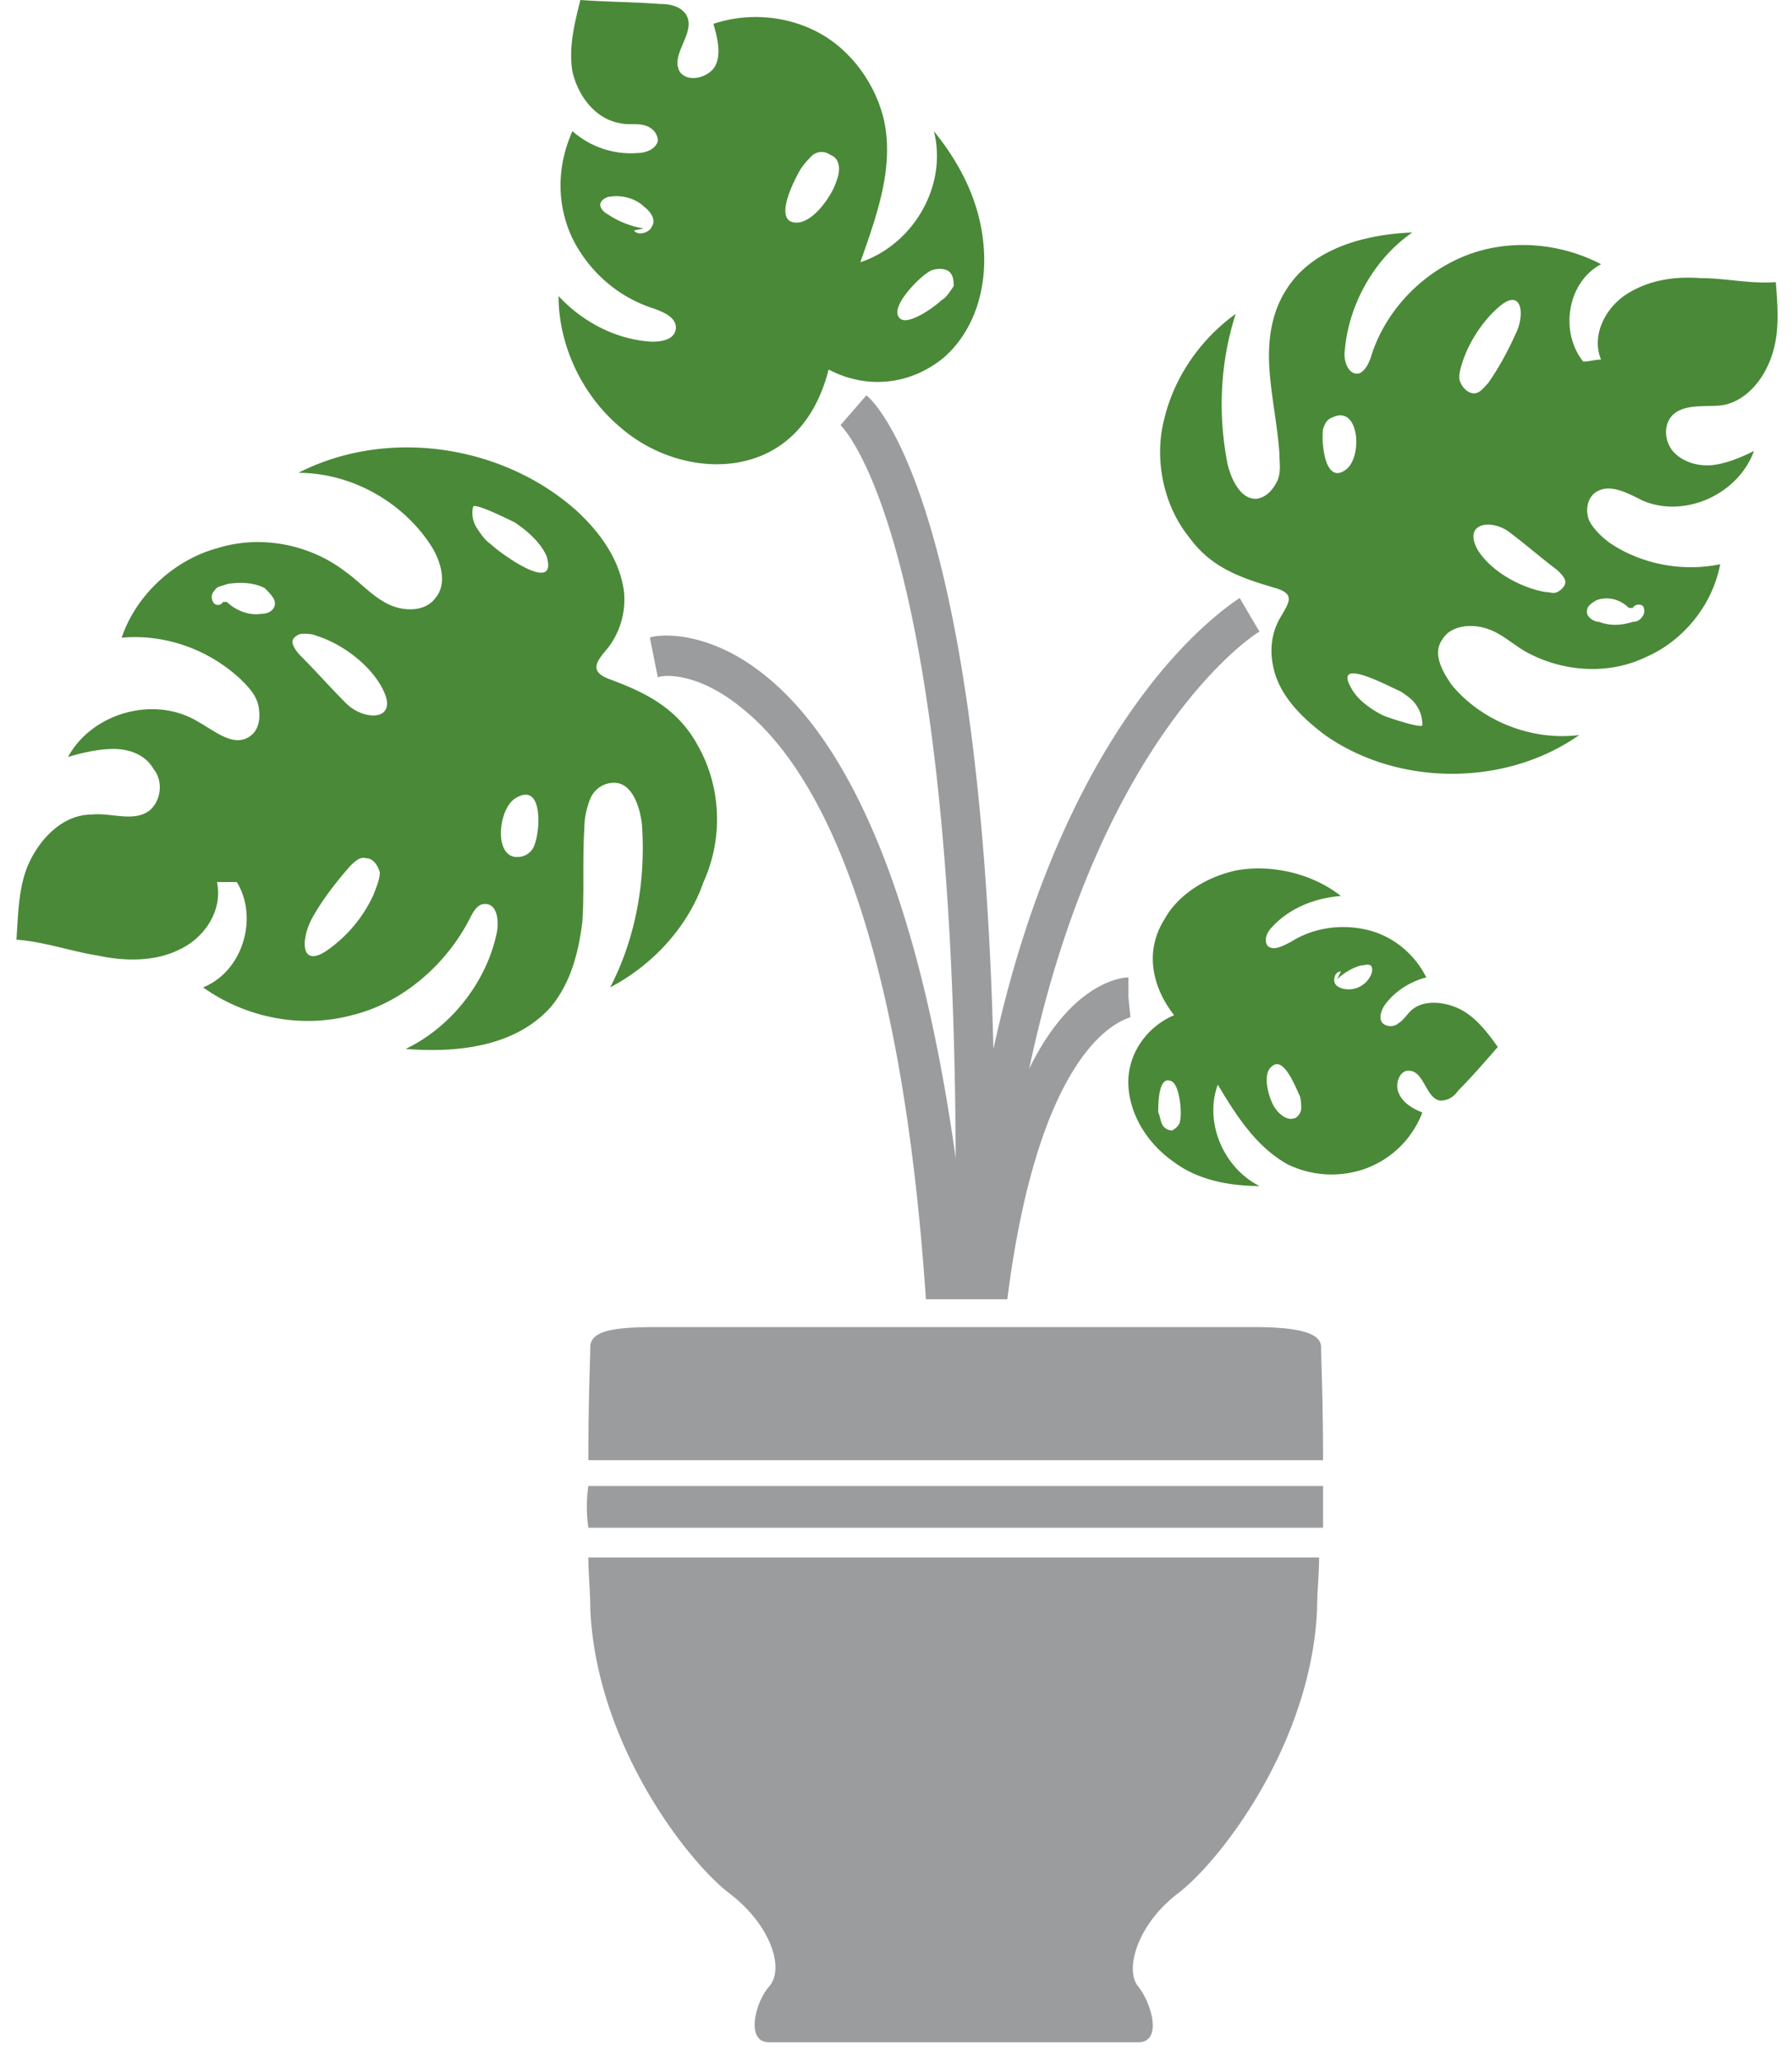
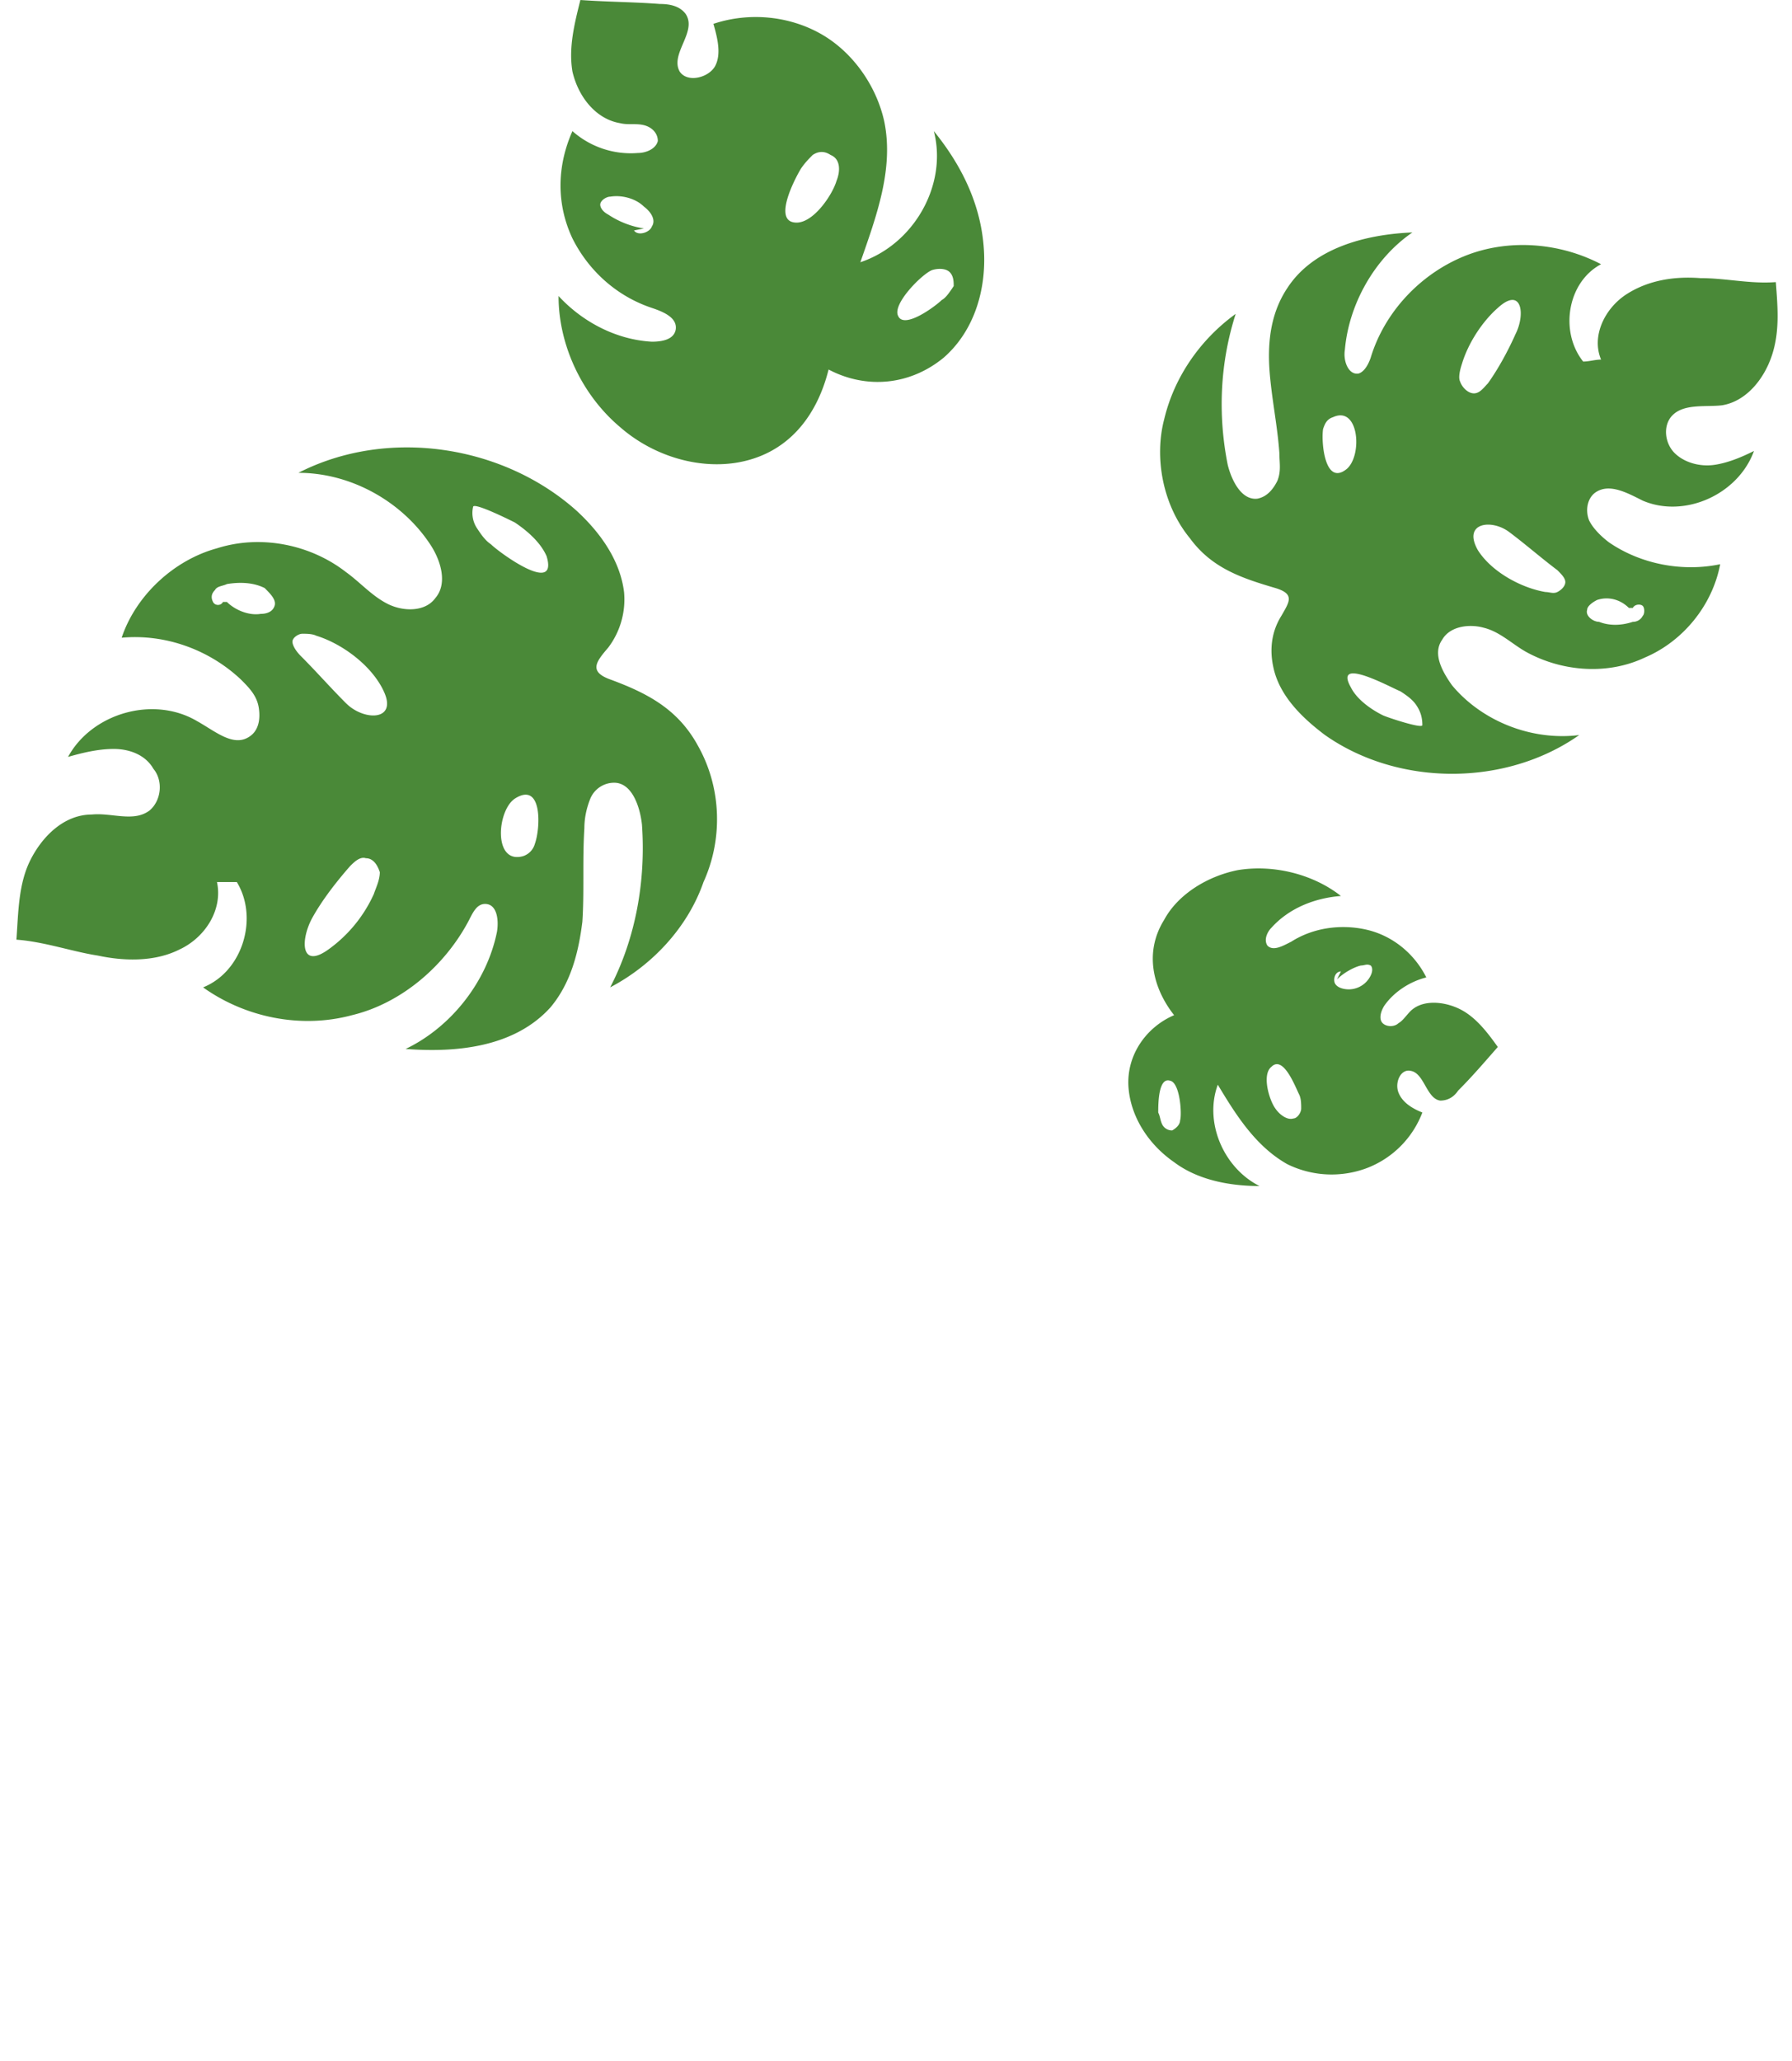
<svg xmlns="http://www.w3.org/2000/svg" width="87" height="100" fill="none">
  <g clip-path="url(#a)">
    <path fill="#4A8938" d="M33.865 36.153c-.964-1.736-2.41-2.507-4.242-3.182-1.06-.385-.675-.867-.096-1.542a3.875 3.875 0 0 0 .77-2.7c-.192-1.542-1.156-2.892-2.313-3.952-3.567-3.182-9.159-4.05-13.497-1.832 2.603 0 5.11 1.446 6.46 3.567.481.771.77 1.832.192 2.506-.482.675-1.542.675-2.314.29-.77-.386-1.35-1.06-2.024-1.543-1.735-1.35-4.146-1.832-6.267-1.157-2.12.579-3.952 2.314-4.627 4.339 2.12-.193 4.242.578 5.784 2.024.386.386.771.771.868 1.35.096.578 0 1.157-.482 1.446-.771.482-1.639-.29-2.507-.771-2.12-1.254-5.11-.386-6.266 1.735.675-.193 1.446-.386 2.217-.386.772 0 1.543.29 1.928.965.482.578.386 1.542-.192 2.024-.772.578-1.832.096-2.796.193-1.35 0-2.41 1.06-2.989 2.217C.894 42.901.894 44.251.797 45.6c1.35.097 2.7.579 3.953.772 1.35.289 2.796.289 3.953-.29 1.253-.578 2.12-1.928 1.831-3.277h.964c1.06 1.735.29 4.338-1.638 5.11 2.024 1.445 4.724 2.024 7.23 1.349 2.41-.579 4.531-2.41 5.688-4.628.193-.385.386-.77.771-.77.579 0 .675.77.579 1.349-.482 2.41-2.218 4.627-4.435 5.688 2.507.193 5.302-.097 7.038-2.025.964-1.157 1.35-2.603 1.542-4.145.097-1.446 0-2.989.097-4.531 0-.482.096-.964.289-1.446a1.253 1.253 0 0 1 1.157-.772c.867 0 1.253 1.157 1.35 2.025.192 2.7-.29 5.495-1.543 7.905 2.024-1.06 3.76-2.892 4.531-5.11.964-2.12.868-4.627-.29-6.651ZM13.33 29.404c-.096.29-.385.386-.675.386-.578.096-1.253-.193-1.639-.579h-.192c-.097.193-.386.193-.482 0-.097-.192-.097-.385.096-.578.096-.193.386-.193.578-.29.579-.096 1.254-.096 1.832.193.29.29.579.579.482.868Zm4.82 13.98a6.705 6.705 0 0 1-2.217 2.699c-1.35.964-1.35-.483-.771-1.543.482-.868 1.157-1.735 1.832-2.507.192-.192.482-.482.77-.385.387 0 .58.385.676.675 0 .385-.193.77-.29 1.06Zm-1.35-9.256c-.77-.771-1.445-1.542-2.216-2.314-.193-.192-.386-.482-.386-.675 0-.192.29-.385.482-.385.193 0 .482 0 .675.096 1.253.386 2.7 1.446 3.278 2.7.674 1.446-.964 1.446-1.832.578Zm9.16 6.845a.869.869 0 0 1-.579.578c-1.446.386-1.253-2.217-.386-2.795 1.35-.868 1.254 1.446.964 2.217Zm-2.121-14.557c-.29-.193-.482-.483-.675-.772a1.339 1.339 0 0 1-.193-1.06c.096-.193 1.832.675 2.024.771.579.386 1.254.964 1.543 1.639.578 1.928-2.314-.193-2.7-.578ZM57.774 26.126c1.06 1.446 2.506 1.928 4.145 2.41.964.29.675.675.29 1.35-.483.771-.579 1.64-.386 2.507.29 1.35 1.35 2.41 2.506 3.278 3.568 2.506 8.774 2.506 12.34 0-2.313.289-4.723-.675-6.17-2.41-.481-.675-.964-1.543-.481-2.218.385-.675 1.35-.771 2.024-.578.771.192 1.35.77 2.025 1.157 1.735.964 3.952 1.156 5.784.289 1.832-.772 3.278-2.507 3.663-4.531-1.831.385-3.856 0-5.398-1.06-.386-.29-.772-.676-.964-1.061-.193-.482-.097-1.06.289-1.35.675-.482 1.542 0 2.313.386 2.025.867 4.628-.29 5.4-2.41-.58.289-1.254.578-1.929.674-.675.097-1.446-.096-1.928-.578s-.578-1.35-.096-1.832c.578-.578 1.639-.386 2.41-.482 1.157-.193 2.024-1.253 2.41-2.41.386-1.157.29-2.314.193-3.567-1.254.096-2.41-.193-3.664-.193-1.253-.096-2.506.096-3.567.771-1.06.675-1.735 2.025-1.253 3.182-.29 0-.578.096-.868.096-1.156-1.446-.77-3.856.868-4.724-2.025-1.06-4.531-1.253-6.652-.385-2.121.867-3.856 2.699-4.531 4.916-.097.29-.29.675-.579.771-.482.097-.77-.578-.675-1.156.193-2.218 1.447-4.435 3.278-5.688-2.313.096-4.82.77-6.073 2.699-.771 1.157-.964 2.507-.868 3.953.096 1.35.386 2.7.482 4.049 0 .482.096.867-.096 1.35-.193.385-.482.77-.964.867-.772.096-1.254-.867-1.447-1.639-.481-2.41-.385-4.917.386-7.327-1.735 1.254-2.989 3.085-3.47 5.11-.483 1.832-.097 4.145 1.253 5.784Zm19.281 3.47c0-.192.29-.385.482-.481.579-.193 1.157 0 1.543.386h.192c.097-.193.386-.193.482-.097.097.096.097.386 0 .482a.53.53 0 0 1-.482.29c-.578.192-1.156.192-1.638 0-.29 0-.675-.29-.579-.58Zm-6.074-11.954c.29-.964.965-2.024 1.736-2.699 1.157-1.06 1.35.29.868 1.253-.386.868-.868 1.736-1.35 2.41-.193.193-.386.483-.675.483-.29 0-.579-.29-.675-.579-.096-.193 0-.578.096-.868Zm2.314 8.195c.772.579 1.543 1.253 2.314 1.832.193.193.386.385.386.578 0 .193-.193.386-.386.482-.193.097-.386 0-.578 0-1.157-.193-2.603-.964-3.278-2.024-.772-1.35.675-1.543 1.542-.868Zm-9.062-5.013c.096-.29.193-.482.482-.579 1.253-.578 1.446 1.832.675 2.507-1.06.868-1.253-1.253-1.157-1.928Zm3.76 12.726c.29.192.578.385.771.675.193.289.29.578.29.963 0 .193-1.736-.385-1.929-.482-.578-.289-1.253-.77-1.542-1.35-.868-1.542 1.928 0 2.41.194ZM45.337 6.363c.675 2.603-.964 5.495-3.567 6.363.771-2.218 1.64-4.531 1.157-6.845-.386-1.736-1.542-3.374-3.085-4.242-1.542-.868-3.47-1.06-5.206-.482.193.675.386 1.446.096 2.024-.289.579-1.35.868-1.735.29-.482-.868.868-1.928.29-2.796-.29-.386-.772-.482-1.254-.482C30.78.096 29.527.096 28.177 0c-.29 1.157-.579 2.314-.386 3.47.29 1.254 1.157 2.314 2.314 2.507.386.097.771 0 1.157.097.386.096.675.385.675.77-.097.387-.579.58-.964.58a4.27 4.27 0 0 1-3.182-1.061c-.771 1.735-.771 3.567 0 5.206.771 1.542 2.121 2.796 3.857 3.374.578.193 1.253.482 1.156 1.06-.096.483-.674.579-1.157.579-1.735-.096-3.374-.964-4.53-2.217 0 2.41 1.156 4.82 2.988 6.362 1.543 1.35 3.664 2.025 5.592 1.736 2.506-.386 3.952-2.218 4.53-4.531 1.833.964 3.953.77 5.592-.579 1.543-1.35 2.121-3.47 1.928-5.495-.192-2.12-1.156-3.953-2.41-5.495Zm-13.69 4.627c-.096.29-.674.482-.867.193l.482-.096a4.328 4.328 0 0 1-1.735-.675c-.193-.097-.386-.29-.386-.482 0-.193.29-.386.482-.386.578-.096 1.253.097 1.639.482.386.29.578.675.386.964Zm8.966-2.217c-.193.675-1.157 2.121-2.024 2.025-1.06-.097 0-2.121.289-2.603.193-.29.386-.482.578-.675.29-.193.579-.193.868 0 .482.193.482.771.29 1.253Zm5.11 5.784c-.29.29-1.832 1.446-2.121.772-.29-.579 1.157-2.025 1.639-2.218.29-.096.675-.096.868.097.192.193.192.482.192.675-.192.289-.385.578-.578.674ZM61.148 57.555c-1.735-.868-2.7-3.085-2.025-4.917.868 1.446 1.832 2.989 3.375 3.857a4.87 4.87 0 0 0 3.856.192 4.659 4.659 0 0 0 2.7-2.7c-.483-.192-.965-.481-1.157-.963-.193-.482.096-1.157.578-1.06.675.096.771 1.349 1.446 1.445.386 0 .675-.192.868-.482.674-.674 1.253-1.35 1.928-2.12-.482-.675-1.06-1.447-1.832-1.832-.771-.386-1.832-.482-2.41.096-.193.193-.386.482-.578.579-.193.192-.579.192-.772 0-.193-.193-.096-.579.097-.868.482-.675 1.253-1.157 2.024-1.35-.578-1.157-1.639-2.024-2.892-2.314-1.253-.289-2.603-.096-3.663.579-.386.193-.868.482-1.157.193-.193-.29 0-.675.192-.868.868-.964 2.121-1.446 3.375-1.542-1.35-1.061-3.278-1.543-5.014-1.254-1.446.29-2.892 1.157-3.567 2.41-.964 1.543-.578 3.278.482 4.628-1.35.578-2.313 1.928-2.217 3.47.097 1.447.964 2.796 2.218 3.664 1.156.868 2.699 1.157 4.145 1.157Zm3.663-9.834c-.096-.192 0-.578.29-.578l-.193.386c.29-.29.771-.579 1.157-.675.193 0 .289-.097.482 0 .096.096.096.289 0 .482a1.186 1.186 0 0 1-1.06.675c-.29 0-.58-.097-.675-.29Zm-2.892 6.074c-.289-.386-.675-1.639-.193-2.025.579-.578 1.157.965 1.35 1.35.096.193.096.482.096.675 0 .193-.192.482-.385.482-.29.096-.675-.193-.868-.482Zm-5.688.193c0-.386 0-1.735.579-1.543.482.097.578 1.64.482 1.928 0 .193-.193.386-.386.483a.53.53 0 0 1-.482-.29c-.096-.193-.096-.385-.193-.578Z" />
-     <path fill="#9B9C9E" d="M36.082 34.417c3.47 2.796 7.616 10.123 8.87 28.633h3.952c1.64-12.918 5.881-13.593 5.978-13.69l-.097-.964v-.964c-.385 0-2.796.29-4.82 4.435 3.47-16.39 11.087-21.21 11.183-21.21l-.964-1.639c-.386.29-8.291 5.11-11.954 21.885-.675-26.898-5.881-31.525-6.17-31.718l-1.254 1.446c.097.096 5.495 5.302 5.592 35.574-2.025-14.46-5.881-20.727-9.255-23.427-2.989-2.41-5.495-1.928-5.592-1.831l.386 1.928c.096-.097 1.831-.386 4.145 1.542ZM64.233 70.86c0-2.99-.096-5.014-.096-5.496 0-.771-1.447-.964-3.278-.964H31.937c-1.832 0-3.278.096-3.278.964 0 .482-.096 2.507-.096 5.495h35.67ZM28.563 75.583c0 .771.096 1.639.096 2.507.29 6.555 4.724 12.243 6.748 13.786 2.025 1.542 2.7 3.663 1.929 4.53-.675.772-1.157 2.7 0 2.7H55.267c1.157 0 .675-1.831 0-2.7-.675-.77-.096-2.988 1.928-4.53 2.025-1.543 6.46-7.23 6.749-13.786 0-.868.096-1.64.096-2.507H28.562ZM28.563 74.137h35.67v-2.025h-35.67a7.122 7.122 0 0 0 0 2.025Z" />
  </g>
  <defs>
    <clipPath id="a">
      <path fill="#fff" d="M0 0h87v100H0z" />
    </clipPath>
  </defs>
</svg>